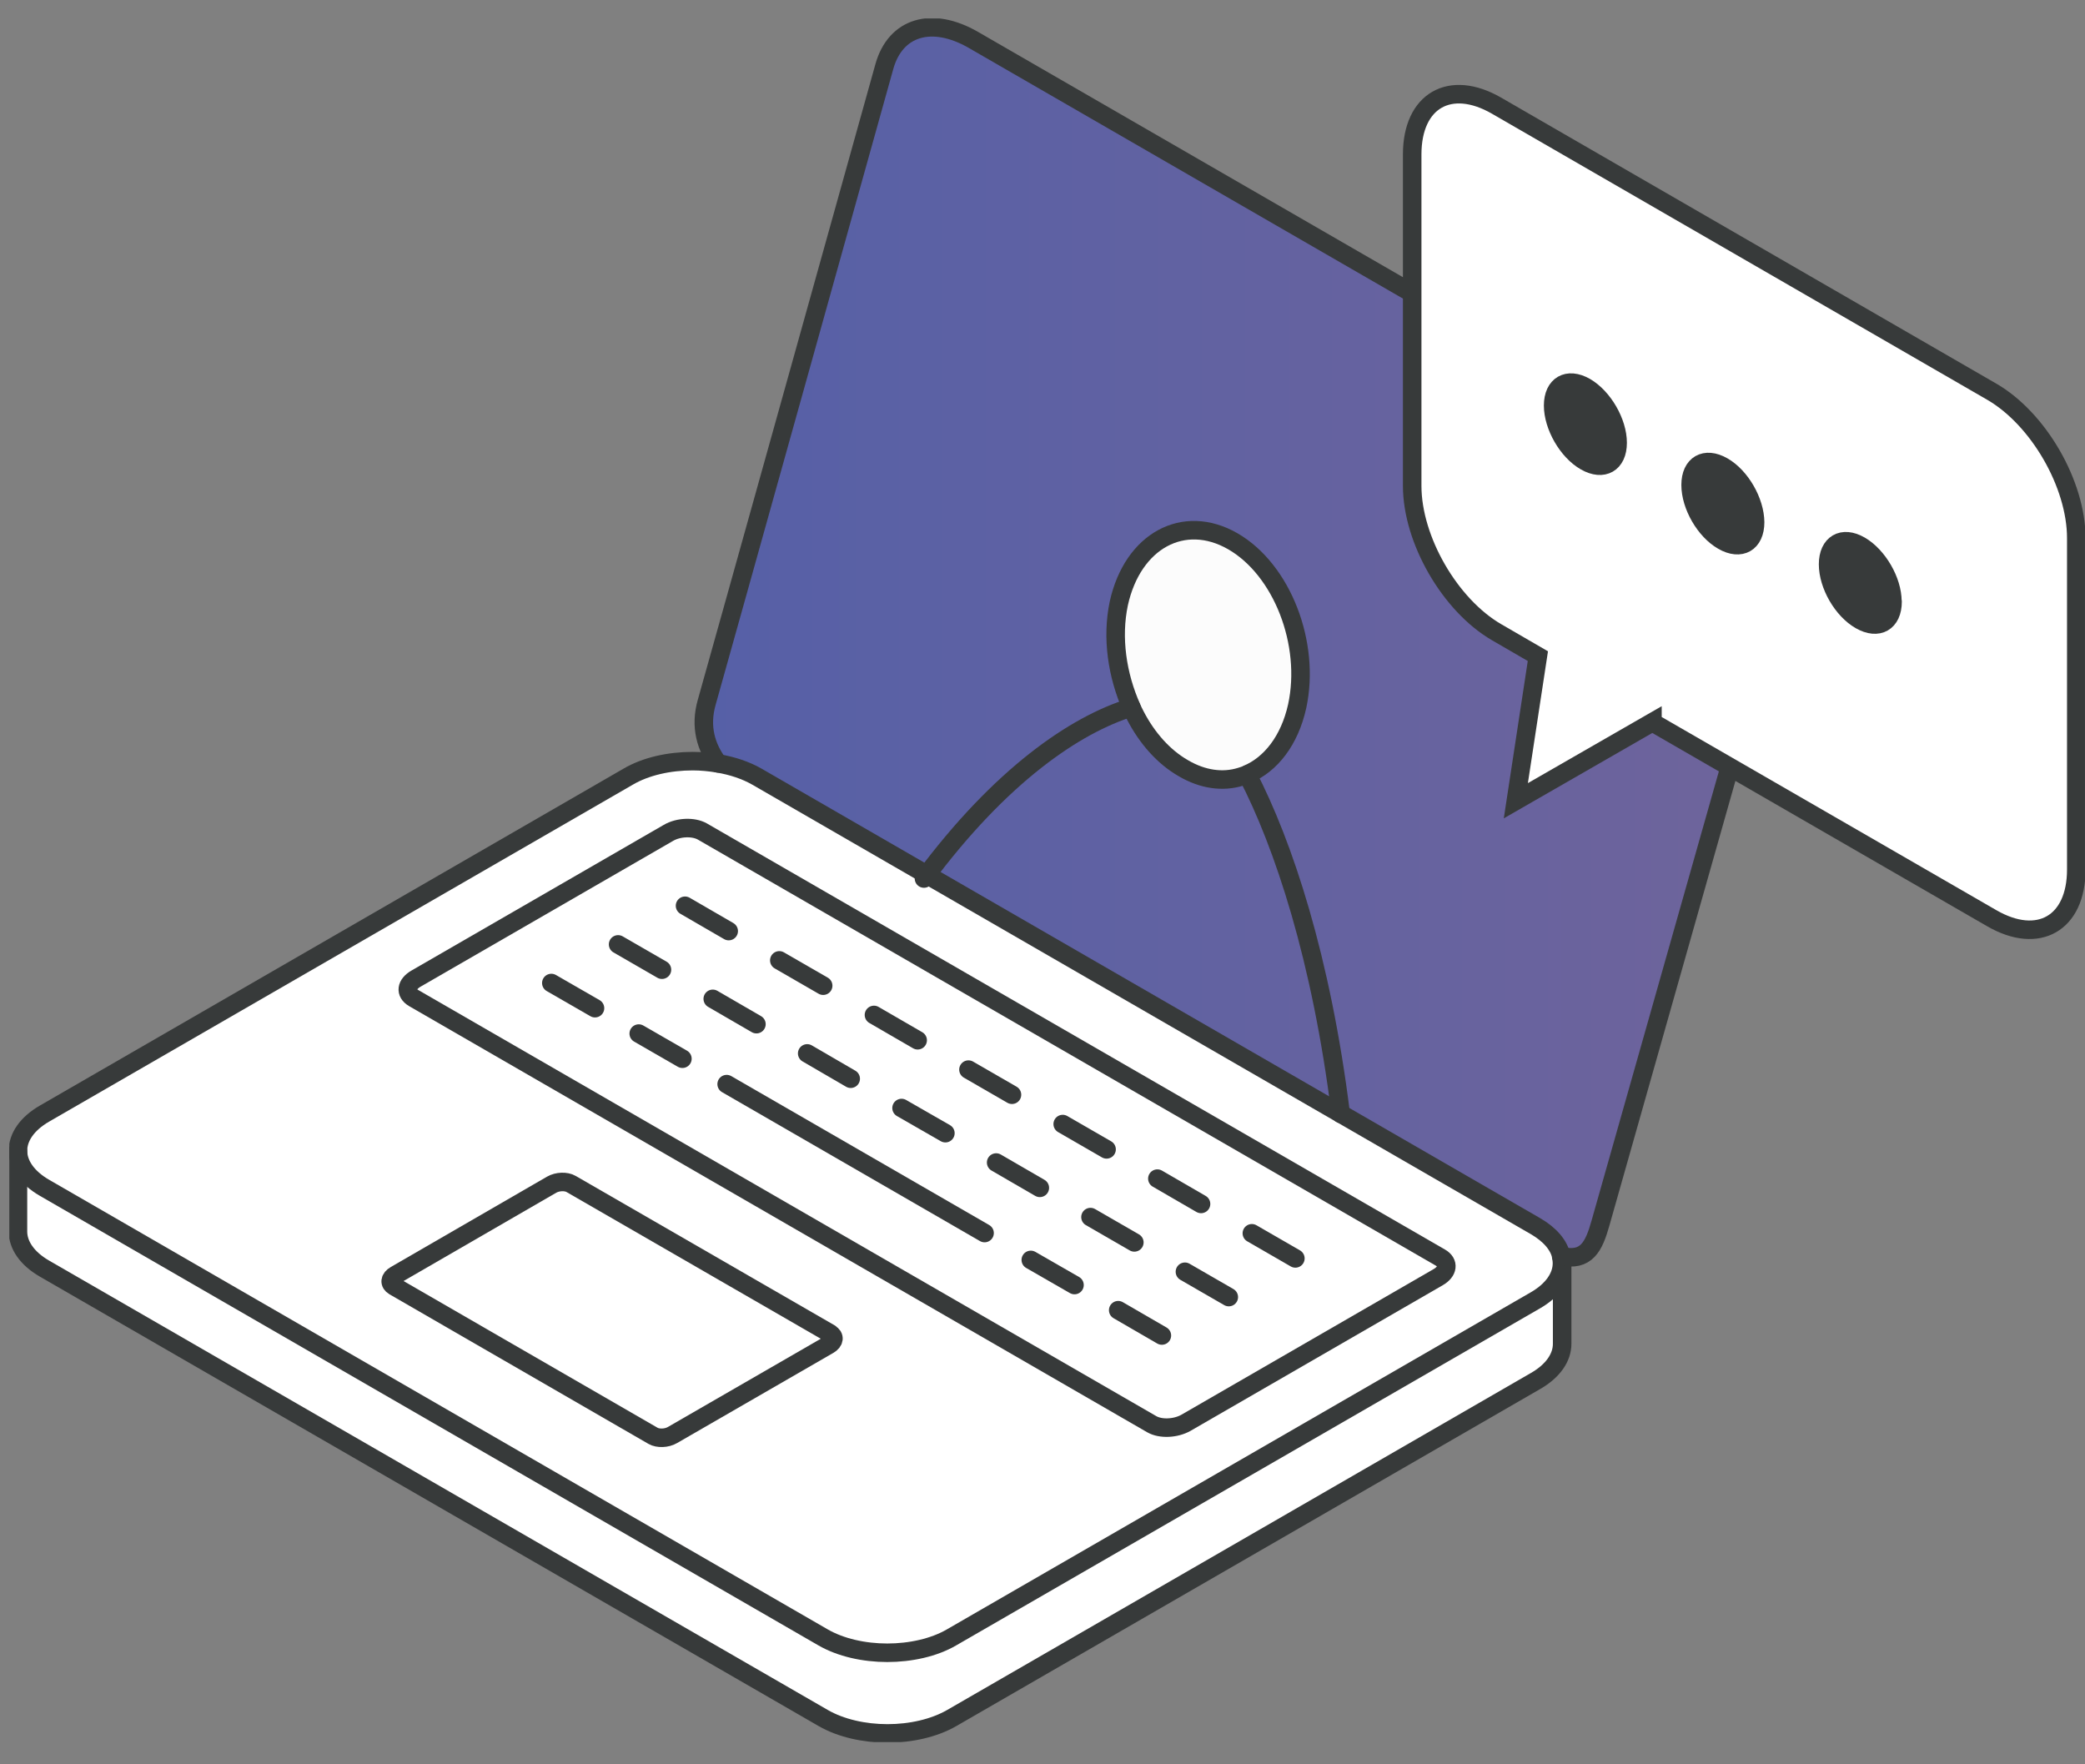
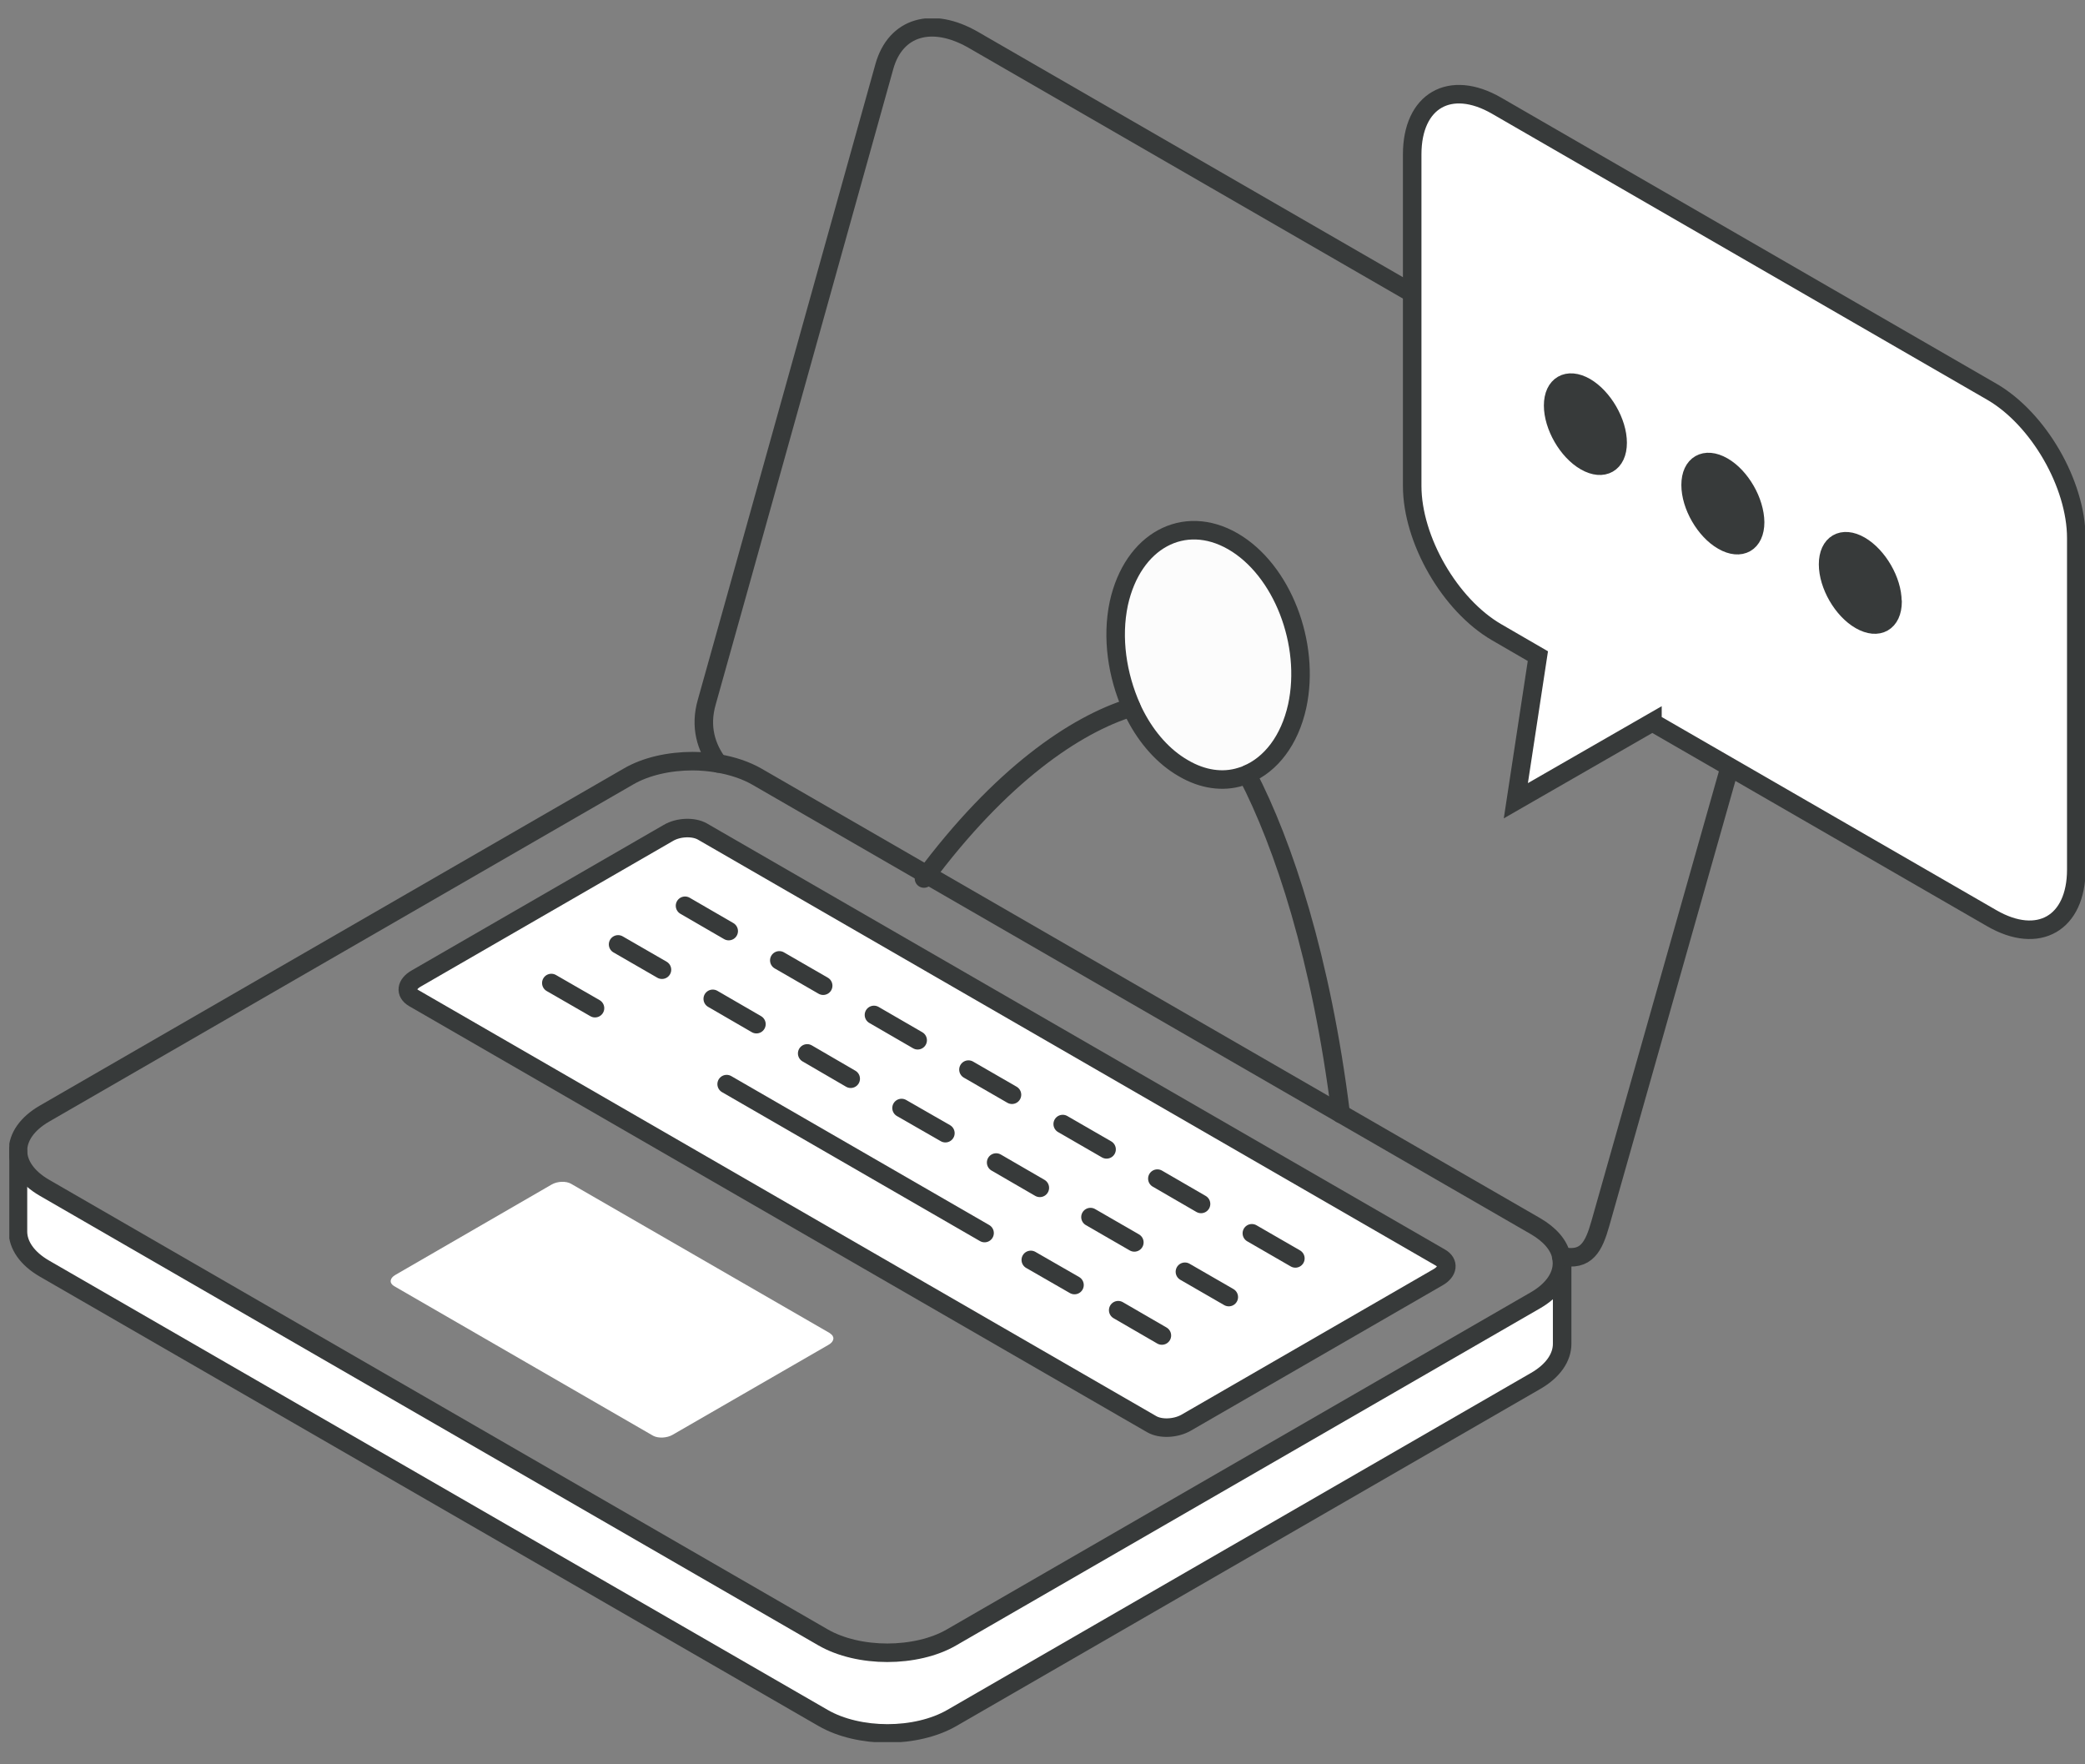
<svg xmlns="http://www.w3.org/2000/svg" width="78" height="66" viewBox="0 0 78 66" fill="none">
  <rect x="0" y="0" width="78" height="66" fill="#808080" stroke="none" />
  <g clip-path="url(#clip0_437_2804)">
-     <path d="M65.987 18.797C66.487 19.316 66.876 19.99 66.83 20.833C66.843 21.034 66.824 21.235 66.772 21.41L59.872 45.757C59.626 46.626 59.353 47.203 58.406 46.989C58.309 46.58 57.985 46.185 57.44 45.867L28.31 29.05C27.888 28.81 27.395 28.642 26.863 28.557C26.422 27.961 26.176 27.195 26.442 26.255C26.688 25.399 32.83 3.381 33.083 2.492C33.498 1.001 34.859 0.599 36.416 1.494L65.203 18.116C65.488 18.284 65.754 18.518 65.981 18.797H65.987Z" fill="url(#paint0_linear_437_2804)" />
    <path d="M58.44 47.255V50.271C58.44 50.777 58.103 51.283 57.448 51.659L35.607 64.267C34.945 64.649 34.07 64.844 33.201 64.844C32.332 64.844 31.456 64.649 30.795 64.267L1.664 47.456C1.003 47.074 0.672 46.568 0.672 46.069V43.053C0.672 43.552 1.003 44.058 1.664 44.441L30.788 61.257C31.45 61.64 32.325 61.835 33.194 61.835C34.063 61.835 34.945 61.64 35.6 61.257L57.441 48.65C58.103 48.267 58.434 47.761 58.434 47.262L58.44 47.255Z" fill="white" />
-     <path d="M58.408 46.99C58.427 47.074 58.44 47.165 58.44 47.256C58.44 47.762 58.103 48.268 57.448 48.644L35.607 61.252C34.945 61.634 34.07 61.829 33.201 61.829C32.332 61.829 31.456 61.634 30.795 61.252L1.664 44.441C1.003 44.059 0.672 43.553 0.672 43.053C0.672 42.554 1.003 42.041 1.664 41.665L23.506 29.058C24.167 28.675 25.043 28.48 25.912 28.48C26.229 28.48 26.553 28.506 26.865 28.565C27.397 28.656 27.896 28.818 28.311 29.058L57.441 45.874C57.986 46.192 58.31 46.588 58.408 46.996V46.99ZM53.797 47.781C54.173 47.561 54.212 47.236 53.888 47.048L26.275 31.107C25.944 30.919 25.38 30.939 25.004 31.159L15.568 36.607C15.192 36.827 15.146 37.151 15.477 37.34L43.09 53.281C43.421 53.469 43.985 53.443 44.361 53.229L53.797 47.781ZM31.002 50.304C31.216 50.181 31.242 49.993 31.054 49.883L21.366 44.292C21.177 44.182 20.853 44.195 20.639 44.318L14.796 47.697C14.576 47.82 14.556 48.008 14.744 48.118L24.433 53.715C24.614 53.819 24.939 53.813 25.159 53.683L31.002 50.31V50.304Z" fill="white" />
    <path d="M53.889 47.046C54.213 47.234 54.174 47.565 53.798 47.779L44.362 53.227C43.98 53.441 43.422 53.467 43.091 53.279L15.478 37.337C15.147 37.143 15.193 36.819 15.569 36.605L25.005 31.157C25.381 30.936 25.945 30.917 26.276 31.105L53.889 47.046Z" fill="white" />
    <path d="M31.053 49.881C31.235 49.991 31.216 50.179 31.002 50.303L25.159 53.675C24.945 53.798 24.62 53.811 24.432 53.708L14.744 48.111C14.556 48 14.575 47.812 14.796 47.689L20.639 44.31C20.852 44.187 21.177 44.174 21.365 44.284L31.053 49.875V49.881Z" fill="white" />
    <path d="M44.362 53.227C43.98 53.441 43.422 53.467 43.091 53.279L15.478 37.337C15.147 37.143 15.193 36.819 15.569 36.605L25.005 31.157C25.381 30.936 25.945 30.917 26.276 31.105L53.889 47.046C54.213 47.234 54.174 47.565 53.798 47.779L44.362 53.227Z" stroke="#373A3A" stroke-width="0.693" stroke-linecap="round" stroke-linejoin="round" />
    <path d="M58.408 46.989C58.317 46.574 57.986 46.184 57.441 45.867L28.311 29.05C27.889 28.81 27.396 28.648 26.865 28.557C26.553 28.505 26.229 28.473 25.912 28.473C25.036 28.473 24.16 28.667 23.506 29.05L1.664 41.658C1.003 42.04 0.672 42.546 0.672 43.045C0.672 43.545 1.003 44.051 1.664 44.433L30.788 61.25C31.45 61.633 32.325 61.827 33.194 61.827C34.063 61.827 34.945 61.633 35.6 61.25L57.441 48.642C58.103 48.26 58.434 47.754 58.434 47.255C58.434 47.17 58.421 47.079 58.401 46.989H58.408Z" stroke="#373A3A" stroke-width="0.693" stroke-linecap="round" stroke-linejoin="round" />
-     <path d="M31.053 49.88L21.365 44.29C21.177 44.18 20.852 44.193 20.639 44.316L14.796 47.695C14.575 47.818 14.556 48.006 14.744 48.117L24.432 53.713C24.614 53.817 24.938 53.811 25.159 53.681L31.002 50.309C31.216 50.185 31.241 49.997 31.053 49.887V49.88Z" stroke="#373A3A" stroke-width="0.693" stroke-linecap="round" stroke-linejoin="round" />
    <path d="M58.44 47.255V50.271C58.44 50.777 58.103 51.283 57.448 51.659L35.607 64.267C34.945 64.649 34.07 64.844 33.201 64.844C32.332 64.844 31.456 64.649 30.795 64.267L1.664 47.456C1.003 47.074 0.672 46.568 0.672 46.069V43.053" stroke="#373A3A" stroke-width="0.693" stroke-linecap="round" stroke-linejoin="round" />
    <path d="M58.407 46.989C59.354 47.203 59.627 46.626 59.873 45.757L66.773 21.41C66.825 21.235 66.838 21.034 66.831 20.833C66.877 19.984 66.488 19.309 65.988 18.797C65.761 18.518 65.495 18.278 65.21 18.116L36.417 1.494C34.867 0.599 33.498 1.001 33.083 2.492C32.837 3.381 26.689 25.399 26.443 26.255C26.17 27.195 26.423 27.961 26.864 28.557" stroke="#373A3A" stroke-width="0.693" stroke-linecap="round" stroke-linejoin="round" />
    <path d="M27.184 40.555L36.833 46.126" stroke="#373A3A" stroke-width="0.693" stroke-linecap="round" stroke-linejoin="round" />
    <path d="M38.562 47.131L40.197 48.071" stroke="#373A3A" stroke-width="0.693" stroke-linecap="round" stroke-linejoin="round" />
    <path d="M41.832 49.012L43.466 49.959" stroke="#373A3A" stroke-width="0.693" stroke-linecap="round" stroke-linejoin="round" />
    <path d="M20.625 36.773L22.259 37.714" stroke="#373A3A" stroke-width="0.693" stroke-linecap="round" stroke-linejoin="round" />
-     <path d="M23.895 38.664L25.529 39.605" stroke="#373A3A" stroke-width="0.693" stroke-linecap="round" stroke-linejoin="round" />
    <path d="M23.123 35.328L24.764 36.275" stroke="#373A3A" stroke-width="0.693" stroke-linecap="round" stroke-linejoin="round" />
    <path d="M26.664 37.365L28.298 38.312" stroke="#373A3A" stroke-width="0.693" stroke-linecap="round" stroke-linejoin="round" />
    <path d="M25.627 33.883L27.261 34.83" stroke="#373A3A" stroke-width="0.693" stroke-linecap="round" stroke-linejoin="round" />
    <path d="M29.154 35.926L30.795 36.873" stroke="#373A3A" stroke-width="0.693" stroke-linecap="round" stroke-linejoin="round" />
    <path d="M30.197 39.406L31.825 40.353" stroke="#373A3A" stroke-width="0.693" stroke-linecap="round" stroke-linejoin="round" />
    <path d="M32.695 37.967L34.33 38.914" stroke="#373A3A" stroke-width="0.693" stroke-linecap="round" stroke-linejoin="round" />
    <path d="M33.727 41.449L35.367 42.39" stroke="#373A3A" stroke-width="0.693" stroke-linecap="round" stroke-linejoin="round" />
    <path d="M36.23 40.012L37.858 40.952" stroke="#373A3A" stroke-width="0.693" stroke-linecap="round" stroke-linejoin="round" />
    <path d="M37.266 43.488L38.9 44.435" stroke="#373A3A" stroke-width="0.693" stroke-linecap="round" stroke-linejoin="round" />
    <path d="M39.756 42.049L41.397 42.996" stroke="#373A3A" stroke-width="0.693" stroke-linecap="round" stroke-linejoin="round" />
    <path d="M40.795 45.529L42.436 46.476" stroke="#373A3A" stroke-width="0.693" stroke-linecap="round" stroke-linejoin="round" />
    <path d="M43.297 44.09L44.931 45.037" stroke="#373A3A" stroke-width="0.693" stroke-linecap="round" stroke-linejoin="round" />
    <path d="M44.328 47.574L45.969 48.521" stroke="#373A3A" stroke-width="0.693" stroke-linecap="round" stroke-linejoin="round" />
    <path d="M46.832 46.135L48.46 47.075" stroke="#373A3A" stroke-width="0.693" stroke-linecap="round" stroke-linejoin="round" />
    <path d="M46.66 28.972C46.582 29.004 46.498 29.03 46.414 29.056C45.752 29.264 44.993 29.166 44.261 28.732C43.528 28.31 42.912 27.61 42.477 26.773C42.419 26.663 42.373 26.566 42.328 26.462C41.796 25.262 41.582 23.861 41.855 22.571C42.373 20.223 44.287 19.192 46.122 20.249C47.964 21.312 49.034 24.075 48.528 26.416C48.242 27.707 47.536 28.596 46.66 28.965V28.972Z" fill="#FCFCFC" stroke="#373A3A" stroke-width="0.693" stroke-linecap="round" stroke-linejoin="round" />
    <path d="M46.662 28.973C48.017 31.586 49.431 35.847 50.157 41.665" stroke="#373A3A" stroke-width="0.693" stroke-linecap="round" stroke-linejoin="round" />
    <path d="M42.322 26.463C40.221 27.111 37.433 29.005 34.566 32.864" stroke="#373A3A" stroke-width="0.693" stroke-linecap="round" stroke-linejoin="round" />
    <path d="M61.818 27.022L74.516 34.351C76.26 35.356 77.674 34.539 77.674 32.529V20.128C77.674 18.111 76.26 15.666 74.516 14.655L55.988 3.954C54.244 2.948 52.83 3.765 52.83 5.776V18.176C52.83 20.193 54.244 22.638 55.988 23.65L57.532 24.545L56.708 29.954L61.818 27.016V27.022Z" fill="white" stroke="#373A3A" stroke-width="0.693" stroke-miterlimit="10" />
-     <path d="M68.394 21.111C68.394 21.883 68.933 22.817 69.601 23.2C70.269 23.582 70.807 23.271 70.807 22.506C70.807 21.74 70.269 20.806 69.601 20.417C68.933 20.035 68.394 20.346 68.401 21.118L68.394 21.111Z" fill="white" />
-     <path d="M63.252 18.141C63.252 18.913 63.797 19.846 64.458 20.229C65.126 20.612 65.664 20.3 65.664 19.535C65.664 18.77 65.126 17.836 64.458 17.447C63.79 17.064 63.252 17.375 63.252 18.141Z" fill="white" />
+     <path d="M68.394 21.111C68.394 21.883 68.933 22.817 69.601 23.2C70.269 23.582 70.807 23.271 70.807 22.506C68.933 20.035 68.394 20.346 68.401 21.118L68.394 21.111Z" fill="white" />
    <path d="M58.109 15.17C58.109 15.942 58.648 16.876 59.316 17.258C59.983 17.641 60.522 17.33 60.522 16.564C60.522 15.793 59.983 14.859 59.316 14.476C58.648 14.094 58.109 14.405 58.109 15.17Z" fill="white" />
    <path d="M70.8 22.506C70.8 21.74 70.262 20.806 69.594 20.417C68.926 20.035 68.388 20.346 68.395 21.118C68.395 21.89 68.933 22.823 69.601 23.206C70.269 23.589 70.807 23.277 70.807 22.512L70.8 22.506Z" fill="#373A3A" />
    <path d="M65.659 19.535C65.659 18.77 65.12 17.836 64.452 17.447C63.784 17.064 63.246 17.375 63.246 18.141C63.246 18.913 63.791 19.846 64.452 20.229C65.12 20.612 65.659 20.3 65.659 19.535Z" fill="#373A3A" />
    <path d="M60.516 16.564C60.516 15.793 59.978 14.859 59.31 14.476C58.642 14.094 58.103 14.405 58.103 15.17C58.103 15.942 58.642 16.876 59.31 17.258C59.978 17.641 60.516 17.33 60.516 16.564Z" fill="#373A3A" />
    <path d="M60.516 16.564C60.516 17.33 59.978 17.641 59.31 17.258C58.642 16.876 58.103 15.935 58.103 15.17C58.103 14.405 58.642 14.094 59.31 14.476C59.978 14.865 60.516 15.799 60.516 16.564Z" stroke="#373A3A" stroke-width="0.693" stroke-linecap="round" stroke-linejoin="round" />
    <path d="M65.659 19.535C65.659 20.307 65.12 20.612 64.452 20.229C63.784 19.846 63.246 18.913 63.246 18.141C63.246 17.375 63.784 17.064 64.452 17.447C65.12 17.829 65.652 18.763 65.659 19.535Z" stroke="#373A3A" stroke-width="0.693" stroke-linecap="round" stroke-linejoin="round" />
    <path d="M70.801 22.504C70.801 23.276 70.263 23.581 69.595 23.198C68.927 22.816 68.389 21.882 68.389 21.11C68.389 20.338 68.927 20.027 69.588 20.41C70.256 20.799 70.795 21.733 70.795 22.498L70.801 22.504Z" stroke="#373A3A" stroke-width="0.693" stroke-linecap="round" stroke-linejoin="round" />
  </g>
  <defs>
    <linearGradient id="paint0_linear_437_2804" x1="26.338" y1="24.03" x2="66.83" y2="24.03" gradientUnits="userSpaceOnUse">
      <stop stop-color="#5660A7" />
      <stop offset="1" stop-color="#6F649B" />
    </linearGradient>
    <clipPath id="clip0_437_2804">
      <rect width="77.651" height="64.478" fill="white" transform="translate(0.348 0.691)" />
    </clipPath>
  </defs>
</svg>